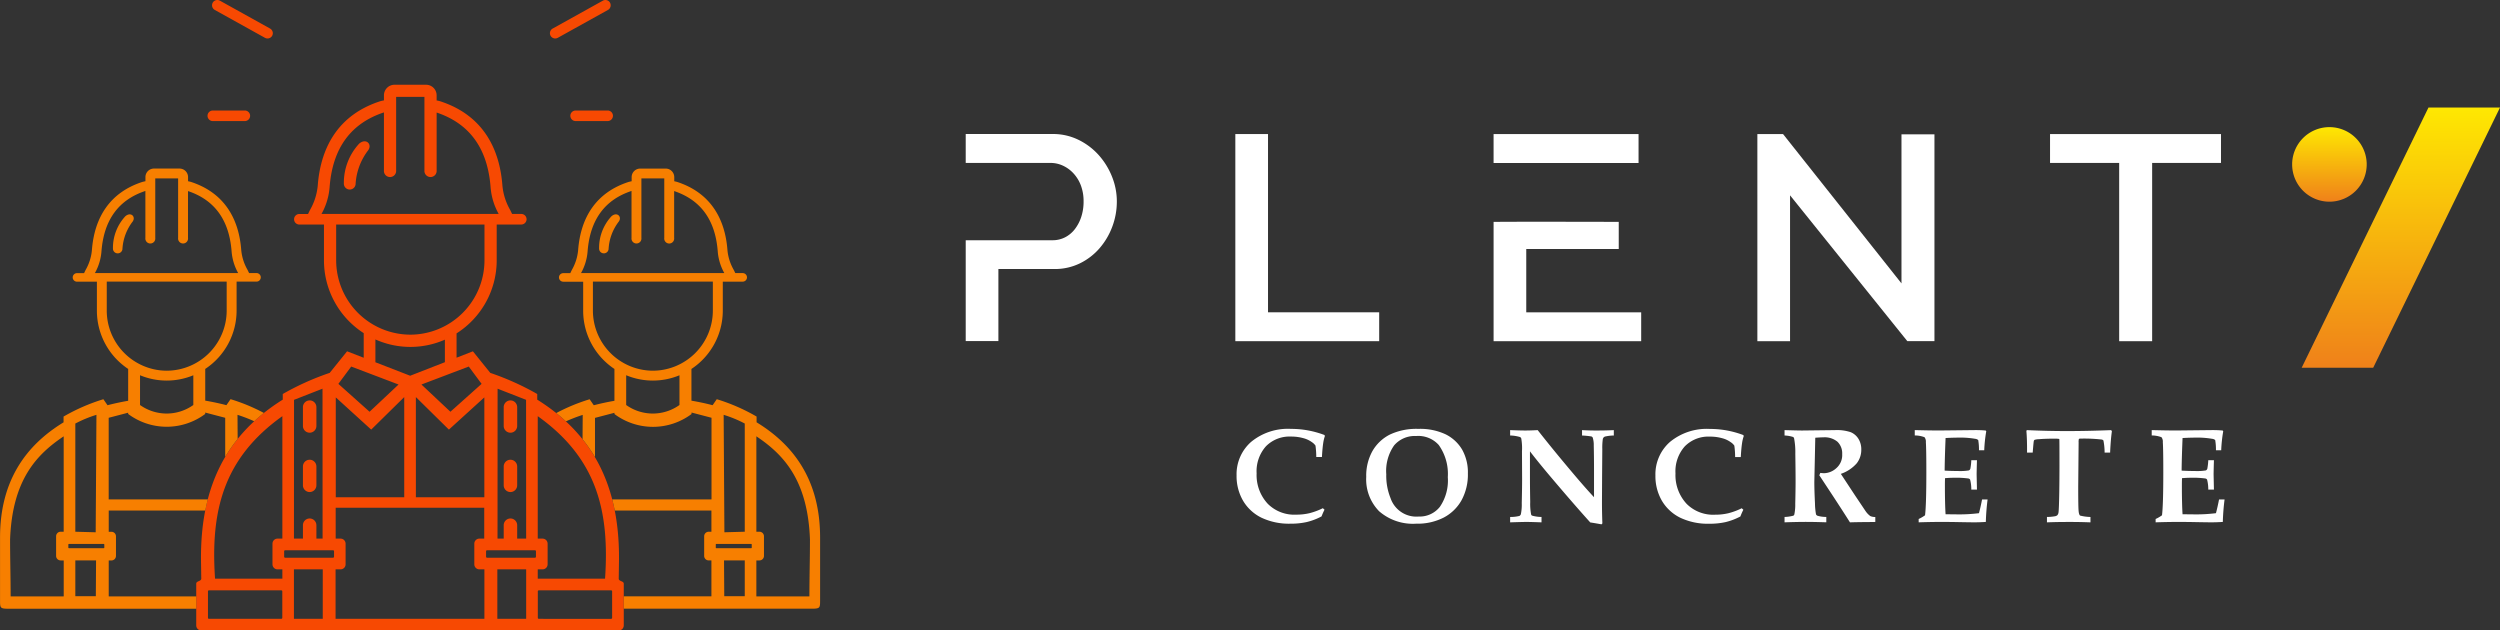
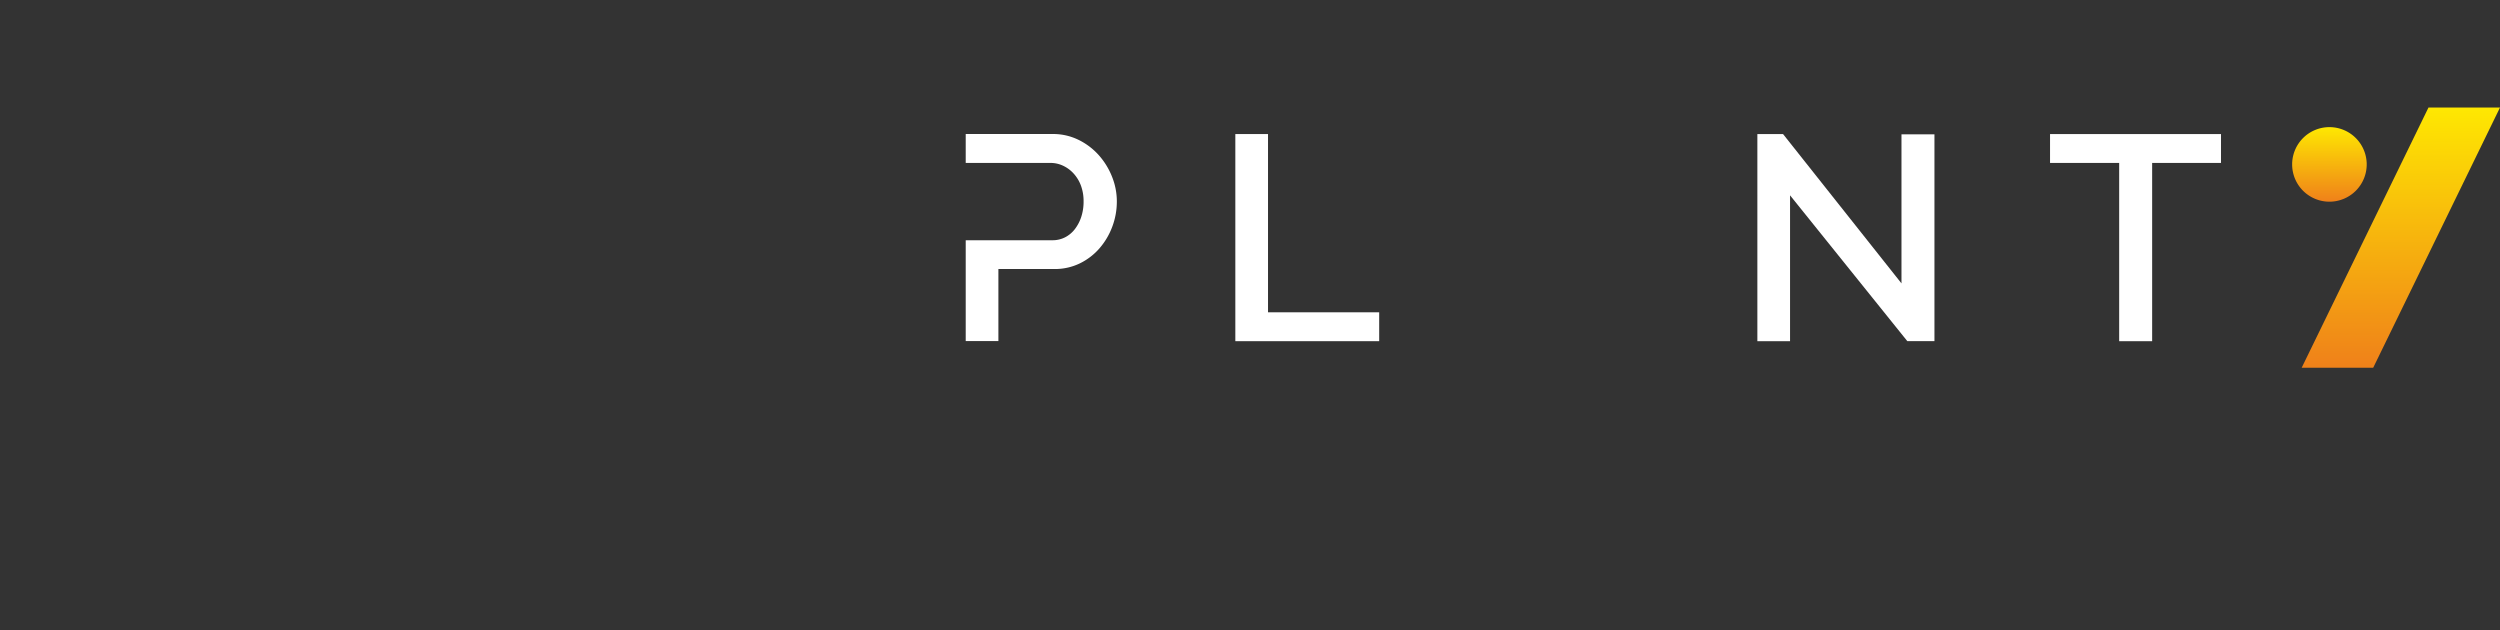
<svg xmlns="http://www.w3.org/2000/svg" xmlns:xlink="http://www.w3.org/1999/xlink" width="301.351" height="75.999" viewBox="0 0 301.351 75.999">
  <rect x="0" y="0" width="301.351" height="75.999" fill="#333333" stroke="none" />
  <defs>
    <linearGradient id="linear-gradient" x1="0.496" y1="-0.051" x2="0.496" y2="1.018" gradientUnits="objectBoundingBox">
      <stop offset="0" stop-color="#ffed00" />
      <stop offset="1" stop-color="#ef7f1a" />
    </linearGradient>
    <linearGradient id="linear-gradient-2" x1="0.508" y1="-0.051" x2="0.508" y2="1.018" xlink:href="#linear-gradient" />
  </defs>
  <g id="Grupo_9" data-name="Grupo 9" transform="translate(-226.649 -392)">
    <g id="Grupo_8" data-name="Grupo 8" transform="translate(-3.5 -7.184)">
-       <path id="Caminho_26" data-name="Caminho 26" d="M1200.051,6199.01l.2.181a7.694,7.694,0,0,0-.357.809,7.589,7.589,0,0,1-1.775.677,8.675,8.675,0,0,1-1.964.2,7.74,7.74,0,0,1-3.517-.728,5.254,5.254,0,0,1-2.213-2.053,5.894,5.894,0,0,1-.774-3.035,5.188,5.188,0,0,1,1.748-4.039,6.966,6.966,0,0,1,4.826-1.572,11.273,11.273,0,0,1,2.024.181,11.6,11.6,0,0,1,1.993.555l.057.119a4.543,4.543,0,0,0-.2.825c-.071.46-.121,1.031-.159,1.712h-.682a10.259,10.259,0,0,0-.095-1.376,1.557,1.557,0,0,0-.436-.419,3.063,3.063,0,0,0-1.052-.484,5.346,5.346,0,0,0-1.46-.187,3.988,3.988,0,0,0-3.025,1.174,4.529,4.529,0,0,0-1.123,3.267,5.071,5.071,0,0,0,1.353,3.671,4.514,4.514,0,0,0,3.424,1.3,6.8,6.8,0,0,0,1.58-.173,7.969,7.969,0,0,0,1.626-.605Zm11.262,1.866a6.193,6.193,0,0,1-4.48-1.5,5.479,5.479,0,0,1-1.553-4.134,6.1,6.1,0,0,1,.752-3.125,5.062,5.062,0,0,1,2.088-1.978,7.488,7.488,0,0,1,3.438-.69,7.214,7.214,0,0,1,3.306.663,4.773,4.773,0,0,1,1.977,1.837,5.594,5.594,0,0,1,.692,2.889,6.447,6.447,0,0,1-.76,3.206,5.257,5.257,0,0,1-2.145,2.092,6.925,6.925,0,0,1-3.317.741Zm.3-.86a3.1,3.1,0,0,0,2.548-1.177,5.613,5.613,0,0,0,.952-3.576,6.014,6.014,0,0,0-1.09-3.869,3.308,3.308,0,0,0-2.721-1.085,3.27,3.27,0,0,0-2.662,1.134,5.366,5.366,0,0,0-.944,3.486,7.147,7.147,0,0,0,.516,2.87,3.284,3.284,0,0,0,3.4,2.216Zm11.013.7v-.649a4.264,4.264,0,0,0,1.128-.127.4.4,0,0,0,.165-.205,5.633,5.633,0,0,0,.108-1.344q.045-1.908.043-2.879l-.016-3.365a6.841,6.841,0,0,0-.086-1.542.313.313,0,0,0-.149-.173,4.494,4.494,0,0,0-1.193-.185v-.649c.823.033,1.434.048,1.829.048q.657,0,1.493-.048,1.83,2.333,4.139,5.067,1.538,1.83,2.651,3.019v-3.151q0-1.794-.032-3.092a2.907,2.907,0,0,0-.127-.947.283.283,0,0,0-.173-.136,10.536,10.536,0,0,0-1.112-.11v-.649c.574.033,1.144.048,1.715.048.779,0,1.482-.016,2.115-.048v.649a5.056,5.056,0,0,0-1.063.127.417.417,0,0,0-.168.11.5.5,0,0,0-.095.184,7.537,7.537,0,0,0-.062,1.223l-.024,3.178-.016,3.2q0,1.291.049,2.575l-.1.111c-.644-.116-1.1-.192-1.361-.23q-2.037-2.256-4.918-5.667-1.456-1.729-2.351-2.905v3.082q0,1.258.032,3.032a6.806,6.806,0,0,0,.111,1.507.239.239,0,0,0,.116.132,4.355,4.355,0,0,0,1.136.16v.649q-1.274-.048-1.823-.049-.458,0-1.958.049Zm27.913-1.7.2.181a7.746,7.746,0,0,0-.357.809,7.588,7.588,0,0,1-1.775.677,8.675,8.675,0,0,1-1.964.2,7.74,7.74,0,0,1-3.517-.728,5.255,5.255,0,0,1-2.213-2.053,5.9,5.9,0,0,1-.774-3.035,5.189,5.189,0,0,1,1.748-4.039,6.965,6.965,0,0,1,4.826-1.572,11.27,11.27,0,0,1,2.024.181,11.591,11.591,0,0,1,1.994.555l.057.119a4.543,4.543,0,0,0-.2.825c-.071.46-.122,1.031-.159,1.712h-.682a10.318,10.318,0,0,0-.095-1.376,1.56,1.56,0,0,0-.436-.419,3.064,3.064,0,0,0-1.052-.484,5.346,5.346,0,0,0-1.46-.187,3.987,3.987,0,0,0-3.024,1.174,4.528,4.528,0,0,0-1.123,3.267,5.072,5.072,0,0,0,1.353,3.671,4.514,4.514,0,0,0,3.425,1.3,6.8,6.8,0,0,0,1.58-.173,7.97,7.97,0,0,0,1.626-.605Zm5.165,1.7v-.649a4.768,4.768,0,0,0,1.055-.152.267.267,0,0,0,.124-.151,5.631,5.631,0,0,0,.111-1.288q.04-1.7.04-2.678c0-.882-.011-2-.032-3.358a8.824,8.824,0,0,0-.149-1.861.269.269,0,0,0-.127-.157,3.946,3.946,0,0,0-1.023-.176v-.648q1.639.048,2.115.048l3.974-.048a5.216,5.216,0,0,1,1.883.249,2,2,0,0,1,.936.8,2.388,2.388,0,0,1,.343,1.293,2.64,2.64,0,0,1-.552,1.663,4.463,4.463,0,0,1-1.912,1.269l1.682,2.554,1.312,1.956a2.437,2.437,0,0,0,.56.579,1.372,1.372,0,0,0,.6.108v.6l-.465.008c-1.342.009-2.2.022-2.589.041q-.69-1.1-2.064-3.2l-1.634-2.48a1.675,1.675,0,0,0,.119-.279q.317.033.471.033a2.257,2.257,0,0,0,1.453-.6,2.081,2.081,0,0,0,.717-1.7,1.939,1.939,0,0,0-.568-1.491,2.411,2.411,0,0,0-1.7-.532c-.241,0-.565.016-.976.048l-.049,2.345-.065,2.977c0,.673.027,1.533.078,2.583a8.108,8.108,0,0,0,.124,1.328.359.359,0,0,0,.173.168,3.55,3.55,0,0,0,1.069.144v.649c-.947-.032-1.788-.049-2.518-.049C1257.44,6200.665,1256.6,6200.682,1255.708,6200.714Zm16.167,0v-.405a4.385,4.385,0,0,0,.768-.447q.158-1.241.157-5.218,0-2.711-.057-3.6a.871.871,0,0,0-.162-.592,3.28,3.28,0,0,0-1.177-.211v-.648q1.871.049,2.954.048l4.366-.048q.69,0,1.241.054l.057.089a17.552,17.552,0,0,0-.244,2.292h-.633a6.793,6.793,0,0,0-.092-1.234.675.675,0,0,0-.36-.149,10.459,10.459,0,0,0-2.018-.144q-.666,0-1.556.049-.1,2.467-.113,3.928.848.048,1.591.048a6.762,6.762,0,0,0,1.323-.07.322.322,0,0,0,.189-.23,7.05,7.05,0,0,0,.111-1h.682q-.04,1.343-.04,1.75l.04,1.788h-.682a4.649,4.649,0,0,0-.144-1.2.3.3,0,0,0-.214-.138,11.183,11.183,0,0,0-1.785-.087q-.434,0-1.023.05c-.011.281-.016.565-.016.857q0,2.268.081,3.492l1.572.017a19.041,19.041,0,0,0,2.454-.146q.194-.732.373-1.656h.665a26.994,26.994,0,0,0-.211,2.71q-.722.048-1.388.049c-.289,0-.863-.008-1.718-.024q-1.2-.024-2.2-.025-1.323,0-2.789.049Zm15.463,0v-.649a5.877,5.877,0,0,0,.931-.079.615.615,0,0,0,.322-.132.64.64,0,0,0,.141-.334c.035-.228.068-1.061.092-2.5q.024-1.537.024-3.136c0-2.1-.005-3.162-.019-3.2s-.2-.059-.562-.059q-1.1,0-1.9.065a1.886,1.886,0,0,0-.519.079.249.249,0,0,0-.092.14c-.022.067-.065.536-.136,1.4h-.682q.016-1.537-.081-2.646l.087-.064q2.5.114,4.861.113t5.273-.113l.086.13q-.15,1.1-.211,2.58h-.665a7.342,7.342,0,0,0-.143-1.46.344.344,0,0,0-.252-.122,18.8,18.8,0,0,0-2.518-.106c-.105,0-.168.017-.189.049a1.416,1.416,0,0,0-.03.419l-.049,5.329q0,2.317.041,2.843c.024.352.089.565.189.638a5.617,5.617,0,0,0,1.247.168v.649q-1.16-.048-2.464-.049-1.712,0-2.778.049Zm13.1,0v-.405a4.377,4.377,0,0,0,.768-.447q.158-1.241.157-5.218,0-2.711-.057-3.6a.872.872,0,0,0-.162-.592,3.28,3.28,0,0,0-1.177-.211v-.648q1.87.049,2.954.048l4.366-.048q.69,0,1.242.054l.057.089a17.577,17.577,0,0,0-.243,2.292h-.633a6.806,6.806,0,0,0-.092-1.234.677.677,0,0,0-.36-.149,10.46,10.46,0,0,0-2.018-.144q-.666,0-1.556.049-.1,2.467-.113,3.928.848.048,1.59.048a6.766,6.766,0,0,0,1.323-.07.323.323,0,0,0,.189-.23,7.039,7.039,0,0,0,.111-1h.682q-.04,1.343-.04,1.75l.04,1.788h-.682a4.646,4.646,0,0,0-.143-1.2.3.3,0,0,0-.214-.138,11.182,11.182,0,0,0-1.785-.087q-.434,0-1.023.05c-.011.281-.016.565-.016.857q0,2.268.081,3.492l1.572.017a19.042,19.042,0,0,0,2.454-.146q.195-.732.373-1.656h.666a26.958,26.958,0,0,0-.211,2.71q-.723.048-1.388.049c-.289,0-.863-.008-1.718-.024q-1.2-.024-2.2-.025-1.323,0-2.789.049Z" transform="translate(-810.445 -5738.568)" fill="#fff" />
      <g id="Grupo_6" data-name="Grupo 6" transform="translate(346.557 412.146)">
        <path id="Caminho_27" data-name="Caminho 27" d="M0,4919.428V4907.26H10.444a3.3,3.3,0,0,0,1.53-.352,3.506,3.506,0,0,0,1.178-.984,4.929,4.929,0,0,0,.774-1.477,5.872,5.872,0,0,0,.281-1.864,5.374,5.374,0,0,0-.316-1.9,4.454,4.454,0,0,0-.879-1.459,4.017,4.017,0,0,0-1.283-.949,3.511,3.511,0,0,0-1.495-.334l-6.295,0H0v-3.486H10.48a6.934,6.934,0,0,1,3.112.7,7.962,7.962,0,0,1,2.444,1.846,8.711,8.711,0,0,1,1.6,2.6,7.979,7.979,0,0,1,.58,2.971,8.621,8.621,0,0,1-.545,3.042,8.524,8.524,0,0,1-1.53,2.6,7.437,7.437,0,0,1-2.374,1.829,6.857,6.857,0,0,1-3.077.686H3.939v8.687H0Z" transform="translate(0 -4891.263)" fill="#fff" fill-rule="evenodd" />
        <path id="Caminho_28" data-name="Caminho 28" d="M1184.31,4919.447V4894.48h3.939v21.486h13.4v3.481Z" transform="translate(-1151.81 -4891.283)" fill="#fff" />
        <path id="Caminho_29" data-name="Caminho 29" d="M3481.259,4901.865v17.582h-3.939V4894.48h3.094l14.277,18v-17.969h3.974v24.932h-3.27Z" transform="translate(-3381.894 -4891.283)" fill="#fff" />
        <path id="Caminho_30" data-name="Caminho 30" d="M4783.467,4897.961h-8.3v21.486h-3.974v-21.486h-8.334v-3.481h20.607Z" transform="translate(-4632.155 -4891.283)" fill="#fff" />
-         <path id="Caminho_31" data-name="Caminho 31" d="M2336.441,4915.927v3.481H2318.65v-14.383c5.027-.035,10.031,0,15.086,0v3.271h-11.148v7.631Zm-17.792-18v-3.481h17.475v3.481H2318.65Z" transform="translate(-2255.02 -4891.244)" fill="#fff" />
        <g id="Grupo_5" data-name="Grupo 5" transform="translate(159.888)">
          <path id="Caminho_32" data-name="Caminho 32" d="M5868.24,4809.321h8.621l15.283-31.361h-8.621Z" transform="translate(-5867.089 -4777.96)" fill-rule="evenodd" fill="url(#linear-gradient)" />
          <path id="Caminho_33" data-name="Caminho 33" d="M5830.794,4873.048a4.494,4.494,0,1,0-4.494-4.494A4.494,4.494,0,0,0,5830.794,4873.048Z" transform="translate(-5826.3 -4861.698)" fill-rule="evenodd" fill="url(#linear-gradient-2)" />
        </g>
      </g>
    </g>
    <g id="Grupo_7" data-name="Grupo 7" transform="translate(226.649 392)">
-       <path id="Caminho_34" data-name="Caminho 34" d="M1910.6,13.313h3.861a.639.639,0,0,1,.637.637h0a.64.64,0,0,1-.637.637H1910.6a.64.64,0,0,1-.637-.637h0A.639.639,0,0,1,1910.6,13.313ZM1911.45.069l6.052,3.363a.641.641,0,0,1,.255.865h0a.638.638,0,0,1-.865.255l-6.052-3.363a.642.642,0,0,1-.255-.865h0a.637.637,0,0,1,.865-.255Zm46.17,0-6.052,3.363a.641.641,0,0,0-.255.865h0a.638.638,0,0,0,.865.255l6.052-3.363a.642.642,0,0,0,.255-.865h0a.638.638,0,0,0-.865-.255Zm-3.286,13.243h3.861a.639.639,0,0,1,.638.637h0a.64.64,0,0,1-.638.637h-3.861a.64.64,0,0,1-.637-.637h0A.639.639,0,0,1,1954.334,13.313ZM1932.99,46.341l-5.706-2.166-1.549,2.087,3.76,3.361Zm1.419-6.009h0a8.964,8.964,0,0,0,8.938-8.938V27.055H1925.47v4.338a8.965,8.965,0,0,0,8.938,8.938Zm-6.6-18.1a7.391,7.391,0,0,1,1.52-4.127c.517-.713-.25-1.516-1.086-.8a6.939,6.939,0,0,0-1.846,4.815A.709.709,0,0,0,1927.807,22.235ZM1932.7,11.67h3.409v8.869a.738.738,0,1,0,1.472,0V13.557c3.9,1.307,6.129,4.236,6.5,8.969a7.83,7.83,0,0,0,.981,3.255H1923.7a7.837,7.837,0,0,0,.981-3.255c.368-4.754,2.614-7.687,6.546-8.986v7a.738.738,0,1,0,1.472,0V11.67Zm13.978,14.11-.233-.481a7.208,7.208,0,0,1-.933-2.9c-.36-4.924-2.692-8.637-7.5-10.2-.1-.032-.285-.075-.433-.1v-.622a1.274,1.274,0,0,0-1.271-1.27H1932.5a1.274,1.274,0,0,0-1.271,1.27v.613a4.96,4.96,0,0,0-.483.114c-4.806,1.565-7.137,5.278-7.5,10.2a7.208,7.208,0,0,1-.933,2.9l-.233.481h-1.048a.639.639,0,0,0-.637.637h0a.64.64,0,0,0,.637.637H1924v4.338a10.426,10.426,0,0,0,4.791,8.752v2.966l-2.006-.778-2.094,2.6a32.22,32.22,0,0,0-5.659,2.547v.679c-7.52,4.7-9.886,11.458-9.858,19.176q.017,1.2.035,2.4c0,.334-.607.273-.607.607v5.035a.611.611,0,0,0,.607.607h50.321a.611.611,0,0,0,.607-.607V70.348c0-.334-.612-.273-.607-.607q.017-1.2.035-2.4c.027-7.717-2.338-14.477-9.858-19.176v-.679a32.215,32.215,0,0,0-5.66-2.547l-2.094-2.6-1.971.769V40.176a10.426,10.426,0,0,0,4.839-8.783V27.055h2.964a.64.64,0,0,0,.637-.637h0a.639.639,0,0,0-.637-.637h-1.1ZM1930.2,40.908a10.314,10.314,0,0,0,4.212.9h0a10.311,10.311,0,0,0,4.164-.875V43.65l-4.206,1.64v-.015l-4.171-1.618v-2.75Zm5.548,5.433,5.706-2.166L1943,46.262l-3.76,3.361Zm-10.35,28.243V68.622H1926a.609.609,0,0,0,.607-.607V65.523a.609.609,0,0,0-.607-.607h-.589V61.191h17.907v3.725h-.589a.609.609,0,0,0-.607.607v2.492a.609.609,0,0,0,.607.607h.608v5.961h-17.946Zm19.5,0V68.622h3.474v5.961Zm5.551,0h-.573a.123.123,0,0,1-.1-.115v-3.2a.119.119,0,0,1,.117-.117h8.724a.117.117,0,0,1,.117.117v3.2a.12.12,0,0,1-.117.117h-8.172v0Zm-1.013-8.262h-5.781a.117.117,0,0,0-.117.117V67.1a.117.117,0,0,0,.117.117h5.781a.117.117,0,0,0,.117-.117v-.662A.117.117,0,0,0,1949.427,66.321Zm8.446,3.42h-8.114V68.622h.583a.609.609,0,0,0,.607-.607V65.523a.609.609,0,0,0-.607-.607h-.583V50.156c7.139,5.087,8.667,11.451,8.114,19.586Zm-12.963-4.826h.746V63.3a.815.815,0,0,1,.812-.812h0a.814.814,0,0,1,.812.812v1.614h1.082l-.01-16.728-3.433-1.342Zm-1.589-17.024V59.929h-8.253V47.854l3.982,3.922,4.271-3.884Zm3.147.363h0a.814.814,0,0,0-.812.812v2.271a.814.814,0,0,0,.812.812h0a.814.814,0,0,0,.812-.812V49.068A.814.814,0,0,0,1946.468,48.256Zm0,7.153h0a.814.814,0,0,0-.812.812v2.271a.814.814,0,0,0,.812.812h0a.814.814,0,0,0,.812-.812V56.22A.814.814,0,0,0,1946.468,55.408Zm-22.624,19.175V68.622h-3.474v5.961Zm-5.55,0h.573a.123.123,0,0,0,.1-.115v-3.2a.12.12,0,0,0-.117-.117h-8.725a.117.117,0,0,0-.117.117v3.2a.12.12,0,0,0,.117.117h8.172Zm1.013-8.262h5.78a.117.117,0,0,1,.117.117V67.1a.117.117,0,0,1-.117.117h-5.78a.117.117,0,0,1-.117-.117v-.662A.117.117,0,0,1,1919.307,66.321Zm-8.446,3.42h8.114V68.622h-.584a.609.609,0,0,1-.607-.607V65.523a.609.609,0,0,1,.607-.607h.584V50.156c-7.139,5.087-8.667,11.451-8.114,19.586Zm12.963-4.826h-.746V63.3a.815.815,0,0,0-.812-.812h0a.814.814,0,0,0-.812.812v1.614h-1.082l.01-16.728,3.433-1.342Zm1.589-17.024V59.929h8.253V47.854l-3.982,3.922-4.271-3.884Zm-3.147.363h0a.814.814,0,0,1,.812.812v2.271a.814.814,0,0,1-.812.812h0a.814.814,0,0,1-.812-.812V49.068A.814.814,0,0,1,1922.266,48.256Zm0,7.153h0a.814.814,0,0,1,.812.812v2.271a.814.814,0,0,1-.812.812h0a.814.814,0,0,1-.812-.812V56.22A.814.814,0,0,1,1922.266,55.408Z" transform="translate(-1884.948 0.009)" fill="#f74902" fill-rule="evenodd" />
-       <path id="Caminho_35" data-name="Caminho 35" d="M575.226,1195.388h.371v-11.5c-3.262,2.187-6.2,5.249-6.461,12.439,0,2.154.067,4.7.067,6.857H575.6v-4.335h-.371a.547.547,0,0,1-.546-.546v-2.366A.548.548,0,0,1,575.226,1195.388Zm17.736-3.9H581.021v-9.833l2.347-.614v.152a7.765,7.765,0,0,0,9.288,0v-.169l2.411.631v4.71a18.529,18.529,0,0,1,1.5-2.163l-.019-2.906a19.2,19.2,0,0,1,2.015.774q.554-.511,1.165-1a22.462,22.462,0,0,0-4.016-1.66l-.5.724c-.849-.223-1.7-.4-2.553-.548v-3.822a8.429,8.429,0,0,0,3.78-7.015v-3.508h2.4a.517.517,0,0,0,.515-.516h0a.517.517,0,0,0-.515-.516h-.894l-.188-.389a5.83,5.83,0,0,1-.754-2.347c-.292-3.982-2.177-6.985-6.064-8.25-.08-.026-.23-.06-.351-.084v-.5a1.03,1.03,0,0,0-1.027-1.027h-3.083a1.03,1.03,0,0,0-1.027,1.027v.5c-.125.024-.3.063-.391.092-3.886,1.265-5.772,4.268-6.064,8.25a5.83,5.83,0,0,1-.754,2.348l-.188.389H577.2a.517.517,0,0,0-.516.515h0a.517.517,0,0,0,.516.515h2.4v3.508a8.429,8.429,0,0,0,3.77,7.009v3.839c-.832.143-1.662.32-2.489.537l-.5-.724a22.9,22.9,0,0,0-4.8,2.092v.694c-4.615,2.814-7.656,7.122-7.656,13.893v7.568c0,.9.009,1.006,1.006,1.006h22.645v-1.487h-10.55v-4.331h.327a.548.548,0,0,0,.546-.546v-2.366a.548.548,0,0,0-.546-.546h-.327v-2.557h11.636q.134-.679.305-1.344Zm-4.946-15.51h0a7.249,7.249,0,0,0,7.228-7.228v-3.508H580.788v3.508A7.25,7.25,0,0,0,588.016,1175.979Zm-3.217.547v3.589a5.533,5.533,0,0,0,6.424,0v-3.585a8.341,8.341,0,0,1-3.207.639h0A8.337,8.337,0,0,1,584.8,1176.526Zm-2.122-15.182a5.974,5.974,0,0,1,1.229-3.337c.418-.577-.2-1.226-.878-.644a5.61,5.61,0,0,0-1.493,3.894.574.574,0,0,0,1.142.088Zm3.957-8.543h2.757v7.172a.6.6,0,1,0,1.191,0v-5.646c3.154,1.057,4.957,3.425,5.254,7.253a6.336,6.336,0,0,0,.794,2.632H579.358a6.336,6.336,0,0,0,.794-2.632c.3-3.844,2.114-6.217,5.293-7.267v5.66a.6.6,0,1,0,1.191,0V1152.8ZM577,1195.389l2.454.067.091-14.159a14.67,14.67,0,0,0-2.546,1.051v13.042Zm2.5,3.458H577v4.317h2.471Zm-3.267-1.986h4.186a.075.075,0,0,1,.075.075v.364a.075.075,0,0,1-.075.075h-4.186a.075.075,0,0,1-.075-.075v-.364A.075.075,0,0,1,576.228,1196.861Z" transform="translate(-567.92 -1131.294)" fill="#f77f00" fill-rule="evenodd" />
-       <path id="Caminho_36" data-name="Caminho 36" d="M4379.6,1175.958h0a7.249,7.249,0,0,0,7.229-7.228v-3.508h-14.457v3.508A7.25,7.25,0,0,0,4379.6,1175.958Zm12.845,19.41h-.371v-11.5c3.263,2.187,6.2,5.249,6.461,12.439,0,2.154-.067,4.7-.067,6.857h-6.394v-4.335h.371a.548.548,0,0,0,.546-.546v-2.366A.548.548,0,0,0,4392.446,1195.368Zm-5.794-3.9H4374.7q.173.664.306,1.344h11.65v2.557h-.328a.548.548,0,0,0-.546.546v2.366a.548.548,0,0,0,.546.546h.328v4.331h-10.564v1.488h22.659c1,0,1.006-.1,1.006-1.006v-7.568c0-6.771-3.042-11.079-7.656-13.893v-.694a22.9,22.9,0,0,0-4.8-2.092l-.5.724c-.848-.223-1.7-.4-2.553-.548v-3.822a8.428,8.428,0,0,0,3.78-7.015v-3.508h2.4a.517.517,0,0,0,.516-.516h0a.517.517,0,0,0-.516-.515h-.894l-.188-.389a5.839,5.839,0,0,1-.754-2.348c-.292-3.982-2.177-6.985-6.063-8.25-.08-.026-.23-.06-.351-.084v-.5a1.03,1.03,0,0,0-1.027-1.027h-3.083a1.03,1.03,0,0,0-1.027,1.027v.5c-.125.024-.3.063-.391.092-3.886,1.265-5.771,4.268-6.063,8.25a5.83,5.83,0,0,1-.754,2.347l-.188.389h-.848a.517.517,0,0,0-.516.516h0a.518.518,0,0,0,.516.515h2.4v3.508a8.429,8.429,0,0,0,3.77,7.009v3.839c-.832.143-1.662.32-2.489.537l-.5-.724a22.488,22.488,0,0,0-4.024,1.664q.611.488,1.164,1a19.091,19.091,0,0,1,2.024-.778l-.02,2.924a18.444,18.444,0,0,1,1.5,2.169v-4.733l2.347-.614v.152a7.765,7.765,0,0,0,9.288,0V1181l2.411.631v9.833Zm4.025,3.9-2.454.067-.091-14.159a14.672,14.672,0,0,1,2.545,1.051v13.042Zm-2.5,3.458h2.5v4.317h-2.471Zm3.267-1.986h-4.187a.075.075,0,0,0-.075.075v.364a.075.075,0,0,0,.075.075h4.187a.075.075,0,0,0,.075-.075v-.364A.075.075,0,0,0,4391.445,1196.84Zm-15.061-20.335v3.589a5.532,5.532,0,0,0,6.424,0v-3.585a8.343,8.343,0,0,1-3.208.639h0A8.336,8.336,0,0,1,4376.385,1176.506Zm-2.122-15.183a5.975,5.975,0,0,1,1.229-3.337c.418-.577-.2-1.226-.879-.644a5.612,5.612,0,0,0-1.493,3.894.574.574,0,0,0,1.142.088Zm3.957-8.543h2.757v7.172a.6.6,0,1,0,1.19,0v-5.646c3.154,1.057,4.957,3.425,5.254,7.253a6.339,6.339,0,0,0,.793,2.632h-17.272a6.338,6.338,0,0,0,.794-2.632c.3-3.844,2.114-6.217,5.293-7.267v5.66a.6.6,0,1,0,1.191,0v-7.172Z" transform="translate(-4300.902 -1131.274)" fill="#f77f00" fill-rule="evenodd" />
-     </g>
+       </g>
  </g>
</svg>